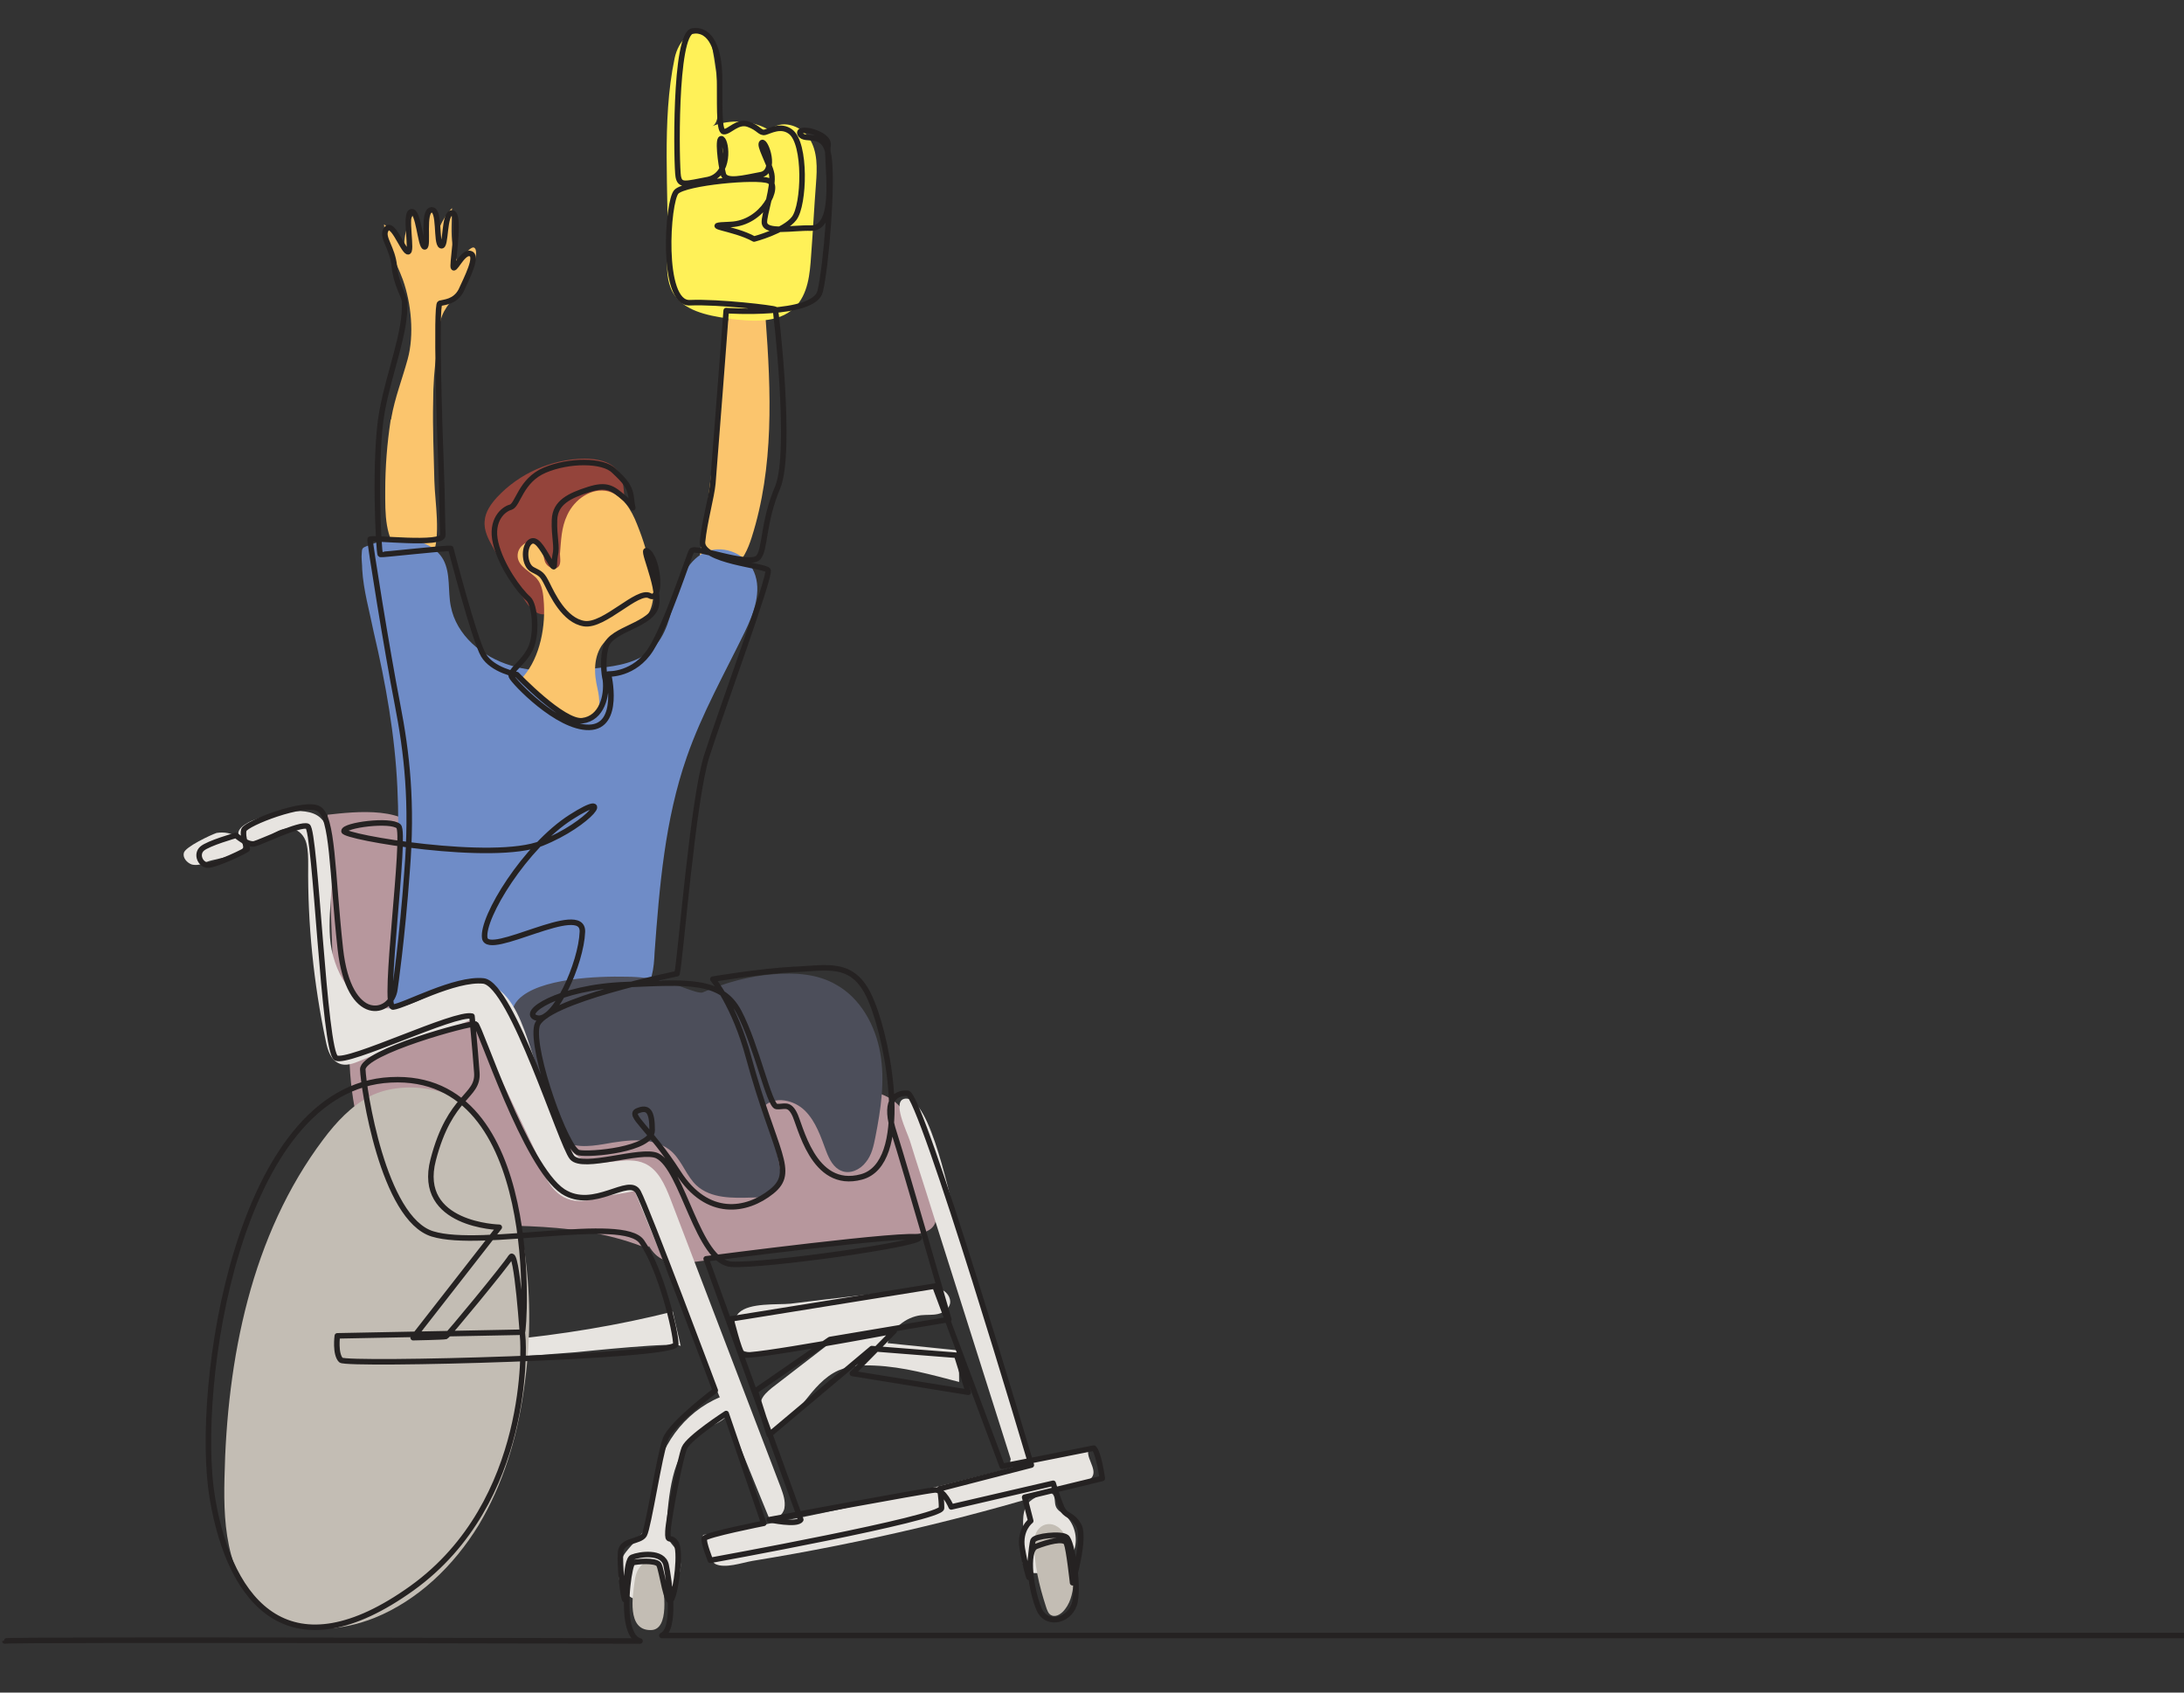
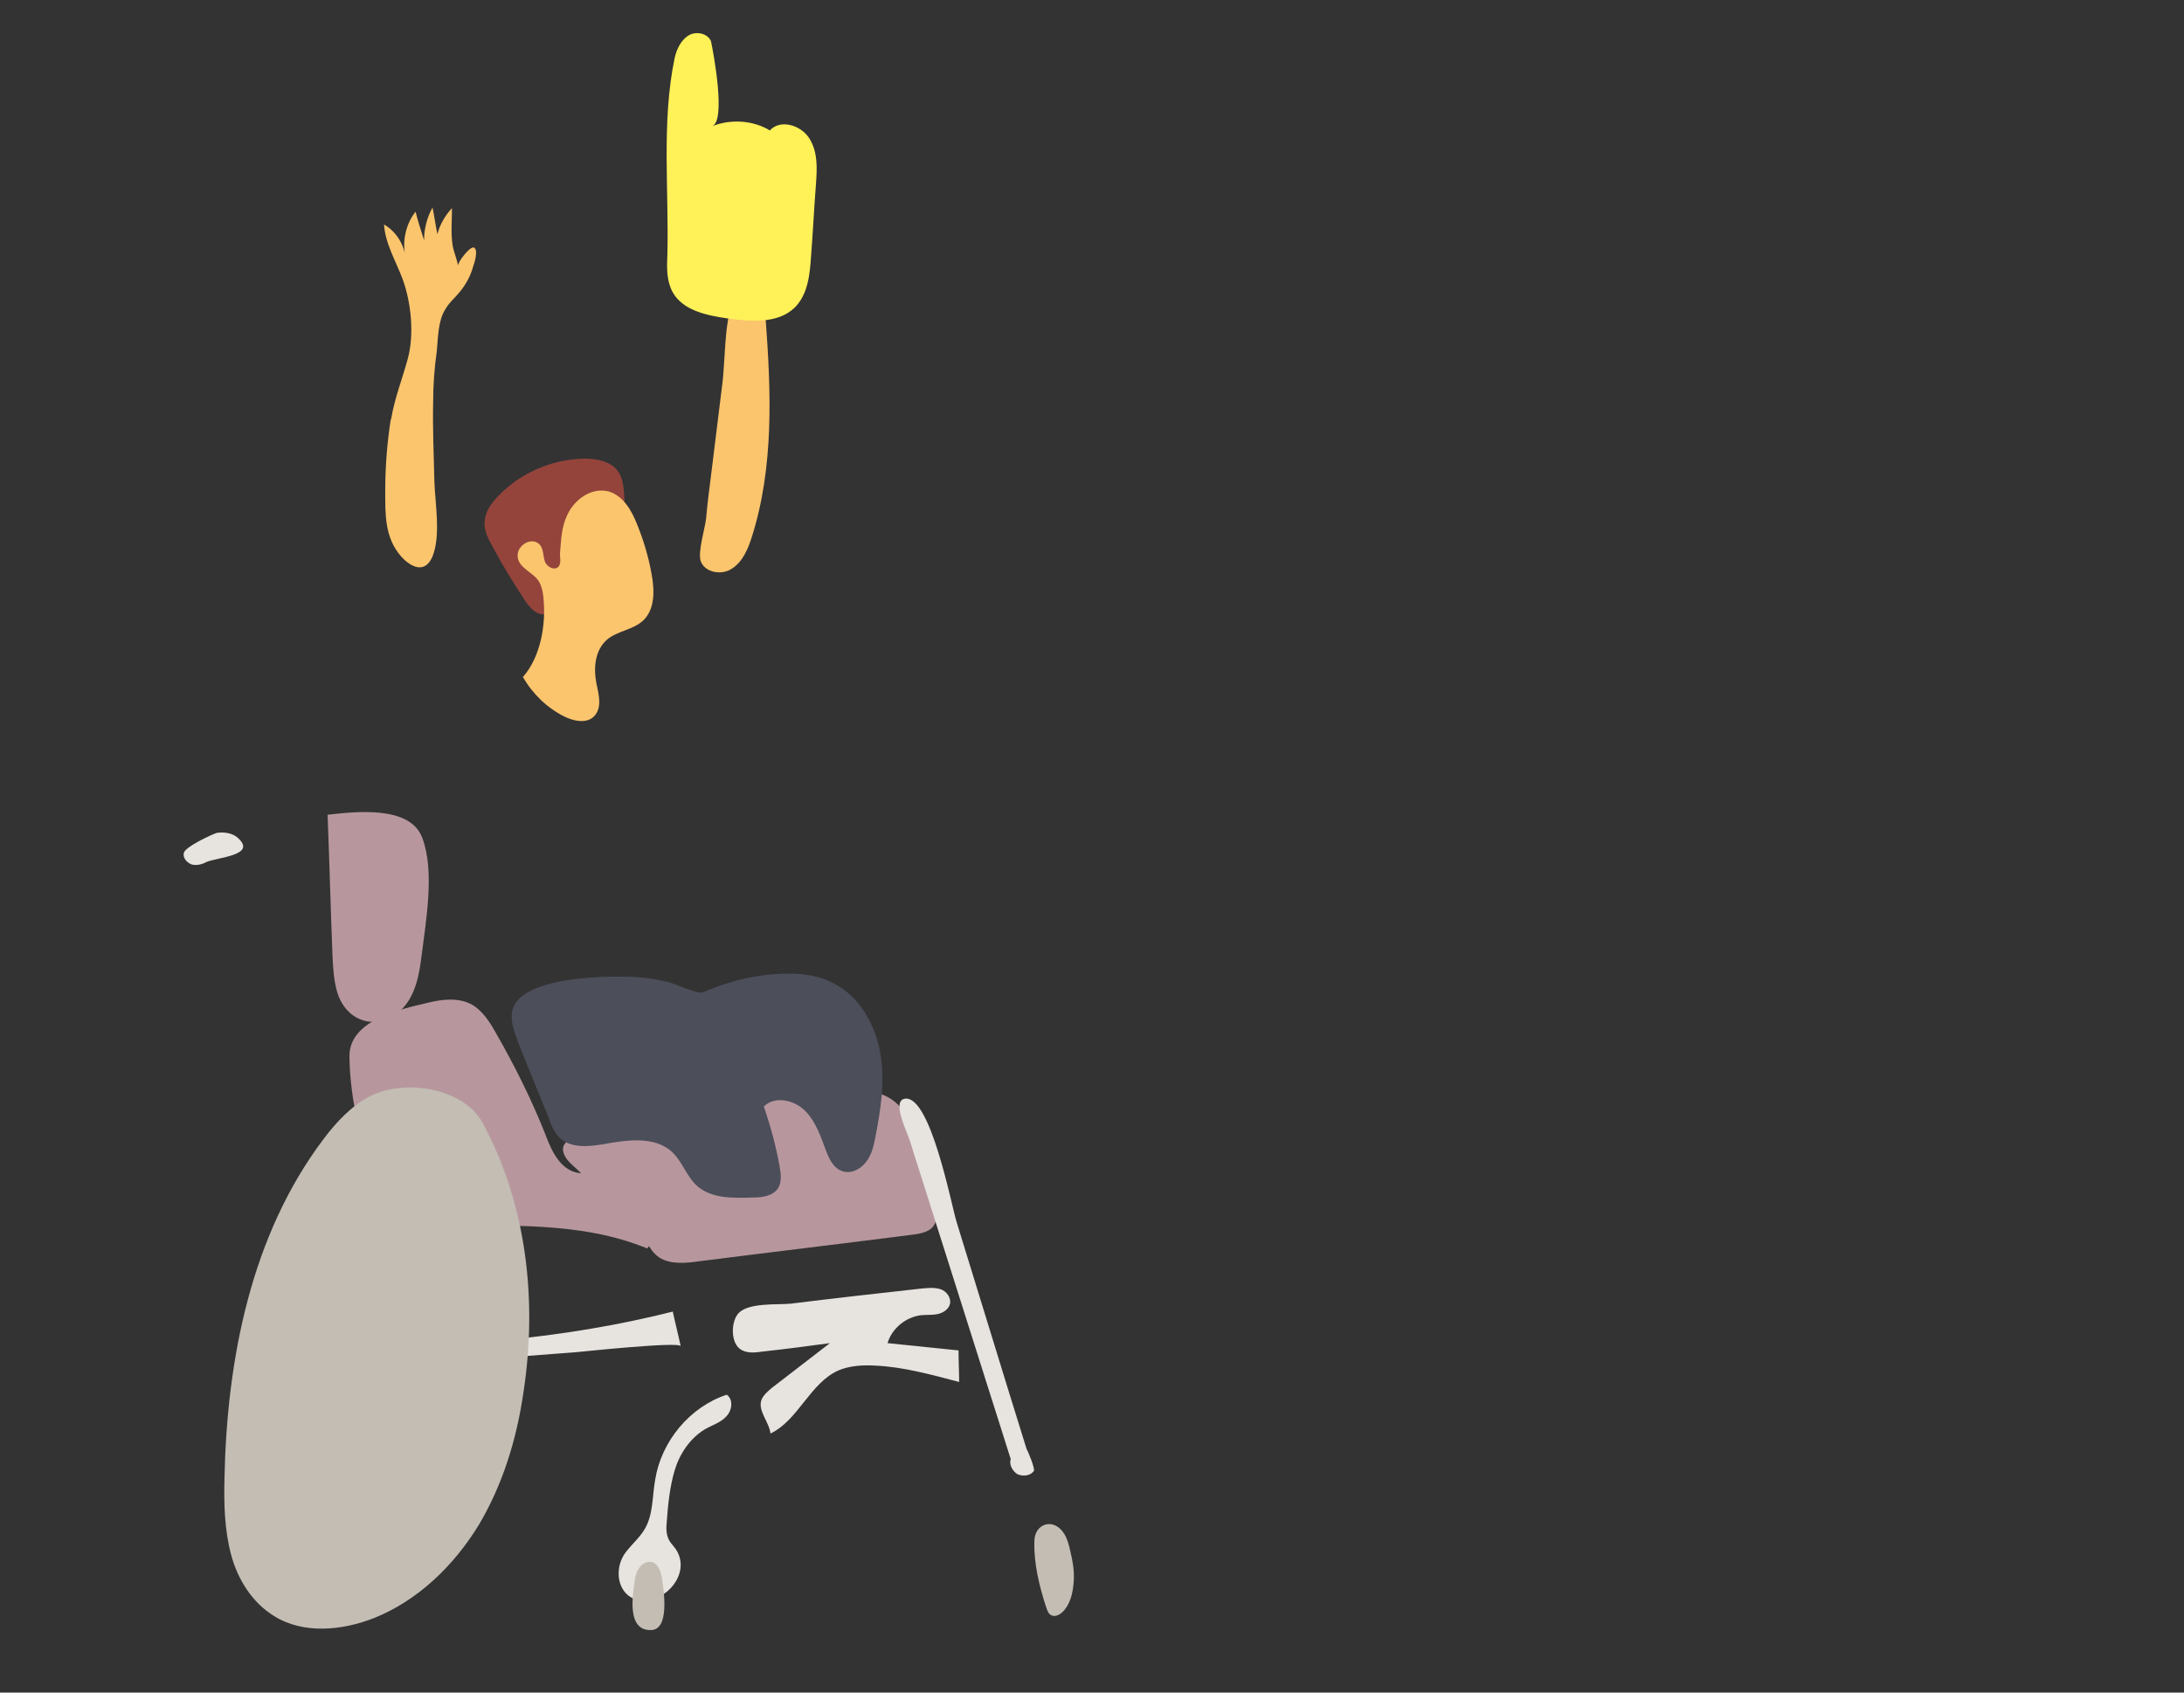
<svg xmlns="http://www.w3.org/2000/svg" id="Layer_1" x="0px" y="0px" viewBox="0 0 360 279" style="enable-background:new 0 0 360 279;" xml:space="preserve">
  <rect x="0" y="0" width="360" height="279" fill="#333333" stroke="none" />
  <style type="text/css">	.st0{fill:#B7979D;}	.st1{fill:#FBC56D;}	.st2{fill:#FFF158;}	.st3{fill:#6F8CC7;}	.st4{fill:#94443B;}	.st5{fill:#4C4E5A;}	.st6{fill:#E7E4E0;}	.st7{fill:#C3BDB4;}	.st8{fill:none;stroke:#252222;stroke-width:0.91;stroke-linecap:round;stroke-linejoin:round;}</style>
  <path class="st0" d="M54,134.3c0.3,7.7,0.5,15.4,0.8,23.1c0.1,2.1,0.2,4.2,0.8,6.2s2,3.8,4,4.5c2.3,0.9,5-0.1,6.7-1.8 c2.2-2.3,2.8-5.6,3.2-8.8c0.7-5.7,2.2-13.9,0.1-19.4C67.6,132.7,58.5,133.8,54,134.3L54,134.3z" />
  <path class="st1" d="M115.5,92.5c0.7,1.9,3.5,2.4,5.2,1.2c1.7-1.1,2.6-3.2,3.2-5.1c3.7-11.6,3.2-24,2.3-36.1c-0.2-3-3.7-7.5-5.4-2.9 c-1.5,4.1-1.2,9.9-1.8,14.2c-0.6,4.8-1.2,9.7-1.8,14.6c-0.3,2.3-0.6,4.7-0.8,7C116.2,87.2,115,90.9,115.5,92.5L115.5,92.5z" />
  <path class="st2" d="M110,42.3c-0.1,2-0.1,4.1,0.9,5.9c1.7,3,5.6,3.8,9.1,4.3c3.8,0.5,8.2,0.9,11-1.8c2.2-2.2,2.5-5.5,2.7-8.6 c0.3-3.9,0.5-7.9,0.8-11.8c0.2-2.6,0.3-5.3-1.1-7.5c-1.4-2.2-4.8-3.2-6.5-1.3c-2.8-1.7-6.5-1.9-9.5-0.7c2.3-0.9,0.2-12.1-0.2-14 c-0.6-1.4-2.6-1.7-3.8-0.9s-1.9,2.3-2.2,3.7C109,20.1,110.3,31.6,110,42.3L110,42.3z" />
  <path class="st1" d="M64.5,68.9c0.6-3.4,1.8-6.4,2.7-9.7c1.1-4,0.6-9.2-0.8-13.1c-1.1-3-2.9-5.9-3.1-9.1c1.9,1.1,3.2,3.1,3.5,5.2 c-0.5-2.5,0.1-5.3,1.7-7.3c0.4,1.6,0.9,3.1,1.4,4.7c0-1.9,0.5-3.8,1.4-5.4c0.3,1.5,0.5,3,0.8,4.4c0.4-1.6,1.3-3.1,2.4-4.3 c0,2-0.2,4.2,0.1,6.1c0.2,1.2,0.7,2.2,0.9,3.4c-0.1-0.5,1.9-3.2,2.6-3c0.8,0.3,0.1,2.6-0.1,3.1c-0.4,1.5-1.2,3-2.2,4.2 c-0.8,1-1.8,1.8-2.4,2.9c-1.2,1.8-1.2,4.8-1.4,6.9c-0.4,2.8-0.6,5.6-0.6,8.3c-0.1,4.3,0.1,8.7,0.2,13.1c0.1,3.6,1.1,8.9-0.3,12.4 c-1.2,2.9-3.5,1.9-5.2,0c-2.7-3.1-2.6-6.9-2.6-10.8c0-3.9,0.3-7.8,0.9-11.7C64.5,69.1,64.5,69,64.5,68.9L64.5,68.9z" />
-   <path class="st3" d="M65.5,129.8c0.4,8-0.1,16.1-0.6,24.1c-0.3,4.3-0.5,8.5-0.8,12.8c2.1-1.3,4.2-2.5,6.5-3.1s5-0.2,6.8,1.4 c1,0.9,1.7,2.2,2.8,2.9c1.4,0.9,3.2,0.8,4.8,0.7c5.1-0.4,10.2-1.1,15.2-2.1c1.9-0.4,4-0.9,5.4-2.3c1.9-1.8,2.2-4.7,2.3-7.2 c0.8-10.9,1.7-21.9,5.3-32.2c2.5-7.2,6.3-13.9,9.6-20.7c1.5-3.1,2.8-6.7,1.5-9.8c-1.2-2.9-4.8-4.5-7.8-3.4c-2.9,1.2-4.4,4.4-5.2,7.5 s-1.5,6.4-3.8,8.6c-2.3,2.2-5.7,2.8-8.8,3.1c-4.8,0.6-9.8,1-14.5-0.4s-9-5-9.9-9.8c-0.5-2.5,0-5.3-1.2-7.6c-1.2-2.2-3.8-3.3-6.3-3.4 c-1.9-0.1-4,0.2-5.8,0.9c-1.5,0.6-1.3,0.4-1.4,1.9c0,0.7,0.1,1.4,0.1,2.1c0.2,3.5,1.2,6.9,1.9,10.4 C63.6,112.7,65.1,121.2,65.5,129.8L65.5,129.8z" />
  <path class="st4" d="M86.6,99.1c-1.9-2.9-3.7-5.8-5.3-8.8c-0.8-1.4-1.6-2.9-1.4-4.5c0.1-1.4,1-2.7,2-3.8c3.7-4,9-6.3,14.4-6.4 c2,0,4.3,0.4,5.5,2c0.9,1.2,1,2.7,1.1,4.2c0.1,2.3,0.1,4.8-1.3,6.5c-0.9,1-2.2,1.6-3.2,2.4C95.2,93.2,91.5,106.4,86.6,99.1 L86.6,99.1z" />
  <path class="st1" d="M93.5,84.9c1.2-2.6,4-4.6,6.8-3.9c2.4,0.7,3.8,3.1,4.7,5.4c1.1,2.7,1.9,5.4,2.4,8.2c0.5,2.7,0.6,5.8-1.4,7.7 c-1.6,1.5-4.2,1.7-5.9,3.1c-2,1.7-2.3,4.6-1.8,7.2c0.4,1.9,1,4.1-0.4,5.5c-1.2,1.2-3.3,0.8-4.9,0c-2.8-1.4-5.2-3.7-6.8-6.5 c2.9-3.3,3.8-8.6,3.4-12.8c-0.1-1.4-0.4-2.9-1.5-3.8c-1.2-1.1-3.2-2-2.7-4c0.4-1.4,2.3-2.4,3.5-1.3c0.7,0.7,0.6,1.9,0.9,2.8 c0.2,0.7,1.2,1.5,2,1.1c0.8-0.4,0.5-1.6,0.5-2.3C92.5,89.1,92.5,87,93.5,84.9L93.5,84.9z" />
  <path class="st0" d="M115.3,207.9c11.8-1.5,23.6-2.9,35.3-4.4c1.4-0.2,2.9-0.5,3.5-1.8c0.4-0.8,0.1-1.8-0.1-2.7 c-1-3.8-2.1-7.5-3.2-11.2c-0.7-2.2-1.4-4.6-3.2-6.1c-1.4-1.2-3.2-1.7-5-2.1c-3.4-0.9-6.9-1.8-10.4-2c-6.2-0.3-12.3,1.6-18.2,3.6 c-6.3,2.1-12.6,4.1-18.9,6.2c-0.9,0.3-1.9,0.7-2.2,1.5c-0.4,1.1,0.5,2.3,1.4,3.1c3.3,3.2,7.6,6.1,10.5,9.6c1.5,1.8,1.9,4.4,3.9,5.7 C110.6,208.5,113.2,208.2,115.3,207.9L115.3,207.9z" />
  <path class="st5" d="M115.8,163.6c3.7-1.6,7.6-2.7,11.6-3c3.6-0.3,7.3-0.1,10.4,1.7c4,2.2,6.5,6.7,7.3,11.3 c0.8,4.6,0.1,9.2-0.8,13.8c-0.3,1.5-0.6,3-1.6,4.2c-0.9,1.2-2.6,2-4,1.4c-1.3-0.5-2-1.9-2.5-3.2c-0.9-2.4-1.7-4.9-3.5-6.7 c-1.8-1.8-5-2.5-6.8-0.7c1.1,3.2,2,6.5,2.6,9.8c0.2,1.2,0.4,2.5-0.2,3.6c-0.9,1.4-2.7,1.6-4.3,1.6c-3.2,0.1-6.8,0.2-9.2-2 c-1.6-1.5-2.3-3.8-3.9-5.4c-2.9-2.8-7.5-2.1-11.4-1.4c-2.4,0.4-5.2,0.7-7.1-0.9c-1-0.9-1.5-2.1-1.9-3.3c-1.6-4-3.3-8-4.9-12.1 c-0.9-2.4-2.2-5.3-0.2-7.5c3.4-3.6,13.3-3.9,17.8-3.8c2.2,0,4.4,0.3,6.6,0.8C110.7,161.9,115,163.9,115.8,163.6L115.8,163.6z" />
  <path class="st6" d="M170.4,242.5c-0.6,0.8-1.8,0.9-2.7,0.5c-0.8-0.5-1.4-1.6-1.1-2.5c-4.3-13.6-8.6-27.1-12.9-40.7 c-1.2-3.9-2.5-7.8-3.7-11.7c-0.5-1.6-3.1-6.7-0.8-7c4.2-0.5,7.6,17.5,8.5,20.4c2.8,9.1,5.6,18.2,8.4,27.3c1,3.3,2.1,6.7,3.1,10 C169.4,239.1,170.7,242.2,170.4,242.5L170.4,242.5z" />
  <path class="st0" d="M62.2,195.9c0.7,1.7,1.4,3.5,2.9,4.6c1.8,1.4,4.3,1.5,6.6,1.5c11.8,0.1,24.1-0.7,35,3.8c1.8-2.4,2.1-6,0.6-8.6 s-4.5-4.4-7.6-4.2c-1.5,0.1-3.1,0.6-4.6,0.3c-2.8-0.6-4.2-3.6-5.2-6.3c-2.3-5.8-5.1-11.4-8.2-16.8c-1-1.8-2.2-3.6-3.9-4.6 c-2.2-1.2-4.9-0.9-7.3-0.3c-4.7,1.1-13,2.9-12.9,8.9C57.7,181.6,59.7,189.2,62.2,195.9L62.2,195.9z" />
  <path class="st6" d="M30.3,140.6c-0.2,0.8,0.5,1.6,1.3,1.9c0.8,0.2,1.7,0,2.4-0.4c1.9-0.8,8.3-1.1,5.3-3.9c-0.9-0.9-2.4-1.1-3.6-0.9 C34.8,137.6,30.5,139.6,30.3,140.6L30.3,140.6z" />
-   <path class="st6" d="M52.8,134.8c1.1,1,1.5,2.5,1.8,3.9c0.8,5.3-0.6,10.6-0.2,15.9s3.6,11.2,8.9,11.6c5.9,0.5,11.2-6,16.8-4.2 c3.8,1.2,5.5,5.4,6.8,9.1c1.4,4.3,2.9,8.6,4.4,13c1,2.9,2.3,6.1,5.2,7.2c3.1,1.1,6.8-0.9,9.8,0.5c2.2,1,3.3,3.5,4.2,5.8 c6.1,15.9,12.1,31.7,18.2,47.6c0.4,1.1,0.8,2.2,0.6,3.4c-0.2,1.1-1.4,2.1-2.5,1.7c-2.4-5.8-4.7-11.6-7.1-17.4l-15.1-36.6 c-1.9,0.5-3.9,0.6-5.8,1.1c-1.5,0.4-3.2,0.8-4.7,0.4c-1.6-0.4-2.9-1.6-3.8-3.1s-1.4-3-1.9-4.6l-10.5-22.1c-6,2.6-12.4,4.2-18.4,6.8 c-1.2,0.5-2.5,1-3.6,0.5c-1.4-0.6-1.9-2.2-2.2-3.7c-2-9.5-3-19.3-2.9-29c0-1.2,0-2.4-0.3-3.6s-1.2-2.2-2.4-2.4c-1-0.2-2,0.2-2.9,0.7 c-1.3,0.8-3.5,2.5-5.1,1.3c-1.9-1.4-0.1-2.6,1.4-3.3C43.9,134.3,50.3,132.5,52.8,134.8L52.8,134.8z" />
  <path class="st6" d="M151.9,212.4c1.1-0.1,2.1-0.2,3.1,0.1s1.8,1.4,1.6,2.4c-0.2,0.9-1.1,1.5-2,1.7c-0.9,0.2-1.8,0.1-2.8,0.2 c-2.5,0.3-4.8,2.2-5.5,4.6c3.9,0.4,7.8,0.8,11.7,1.2c0,1.7,0.1,3.4,0.1,5.2c-4.6-1.2-9.2-2.5-13.9-2.7c-2-0.1-4.1,0-6,0.8 c-4.7,2.1-6.6,8.2-11.2,10.4c-0.2-1.9-2.1-3.7-1.5-5.5c0.3-0.8,1-1.4,1.7-2c3.2-2.5,6.4-4.9,9.6-7.4c-3.7,0.5-7.5,1-11.2,1.4 c-1.3,0.2-2.7,0.3-3.7-0.5c-1.5-1.2-1.4-4.6-0.1-5.9c1.7-1.7,6.4-1.3,8.5-1.5C137.5,214,144.7,213.2,151.9,212.4L151.9,212.4z" />
  <path class="st6" d="M103.2,255.8c1-1.3,2.3-2.4,3.1-3.8c1.4-2.4,1.2-5.4,1.7-8.1c1-6.3,5.7-12,11.8-14c1.1,0.8,0.9,2.6-0.1,3.6 c-0.9,1-2.3,1.4-3.5,2.1c-2.5,1.5-4.2,4.1-5,6.8s-1.1,5.7-1.3,8.5c-0.1,1-0.1,2.1,0.4,3c0.2,0.4,0.6,0.8,0.9,1.2 c2.7,3.5-0.5,8.2-4.5,8.7C102.1,264.3,100.7,259,103.2,255.8L103.2,255.8z" />
  <path class="st7" d="M104.6,260.7c0.1-0.8,0.3-1.6,0.8-2.3s1.3-1.1,2.1-0.9c1,0.3,1.4,1.5,1.6,2.6c0.3,1.9,1.4,8.7-1.9,8.6 C103.3,268.7,104.3,263,104.6,260.7L104.6,260.7z" />
-   <path class="st6" d="M116,253c21.5-3.3,42.6-8.9,63.6-14.4c-1,1.4,1.4,3.5,0.4,4.9c-0.3,0.4-0.9,0.6-1.4,0.8 c-17.9,5.7-36.1,10-54.6,13c-1.7,0.3-4.5,1.3-6.1,0.5C117,257.3,115.3,253.1,116,253L116,253z" />
-   <path class="st6" d="M168.9,258.4c-0.7-1.1-0.4-2.7-0.3-3.8c0.3-1.9-0.3-4.3,0.4-6c0.4-1.2,1.7-1.8,2.8-2.3c0.5-0.2,1.2-0.5,1.6-0.1 c0.6,0.4,0.4,1.4,0.6,2c0.2,0.7,0.9,1.1,1.5,1.5c1.6,1.4,2.2,3.7,1.6,5.7c-0.5,1.5-1.4,2.7-2.9,3.3c-1,0.4-3.7,1-4.7,0.3 C169.3,258.9,169.1,258.7,168.9,258.4L168.9,258.4z" />
  <path class="st7" d="M175.4,252.8c0.5,0.8,0.8,1.8,1,2.8c0.4,1.6,0.7,3.3,0.6,4.9s-0.4,3.4-1.4,4.7c-0.5,0.7-1.4,1.4-2.2,1.1 c-0.6-0.2-0.8-0.9-1-1.5c-1.1-3.4-2-7.1-1.9-10.7C170.5,251.1,173.7,250.1,175.4,252.8L175.4,252.8z" />
  <path class="st6" d="M110.9,216.2c0.4,1.9,0.9,3.8,1.3,5.7c-0.2-0.8-16.2,0.9-17.3,1c-9.2,0.7-18.4,1.4-27.7,2.1 c-2.4,0.2-5,1-7.5,0.5c-3.5-0.8-4-3.8-0.2-4.7c2.3-0.5,4.7,0.2,7-0.6c2.4-0.9,4.2-3.3,5.5-5.4c1.7-2.7,2.9-5.7,5.3-7.9 c2.3-2.2,6.1-3.3,8.7-1.4c-4.5,4.2-8.4,9.1-11.5,14.5c-0.5,0.9,8.3,0.9,8.7,0.9C92.5,220,101.8,218.5,110.9,216.2L110.9,216.2z" />
  <path class="st7" d="M61,180.7c-3.1,1.6-5.6,4.3-7.7,7.1C41.4,203.6,37.4,224,37,243.7c-0.1,4.2,0,8.5,1.1,12.6s3.5,7.9,7.1,10.1 c4.8,3,11.2,2.4,16.5,0.3c7.2-2.9,13.1-8.6,17.2-15.3c4-6.7,6.3-14.3,7.4-22c2.3-15.1,0.5-31-6.8-44.4 C76.3,179.3,66.7,177.8,61,180.7L61,180.7z" />
-   <path class="st8" d="M361.1,269.6h-252c2.4-1.1,1.2-9.2,0.7-11.6c-0.5-2.4-4.4-1.8-5.6-1.3s-0.9,7.2-1.2,7s-0.9-5.8-0.7-7.9 c0.2-2,3.2-1.6,3.9-2.8c0.7-1.2,2.5-13.2,3.5-15.8s8.2-8,8.2-8s-11.2-29.9-12.7-32.7c-1.5-2.8-7.3,3.2-12.4-0.1 c-6.2-4.1-13.7-27.3-14.4-27.6c-0.7-0.3-18.7,4.6-18.6,7.5c0.1,2.9,3.3,24.6,11.5,27.1c8.1,2.5,31.5-3.1,34.5,1.3 c3.1,4.4,5.6,14.8,5.6,16.9c-0.1,2.1-54.2,3.5-55.2,2.6c-1-1-0.6-4-0.6-4s30.2-0.6,30.5-0.6s3.6-42.9-21.7-41.6 c-25.3,1.2-32.4,50.9-29.4,68.9c3,17.9,13.1,29.1,32.9,14.9C87.8,247.5,86.2,221,86.2,221s-1-15.4-2-13.8c-1,1.6-10.4,13-10.7,13.1 c-0.3,0.1-5.4,0.2-5.4,0.2l14.2-18.2c0,0-13.7-0.3-10.9-11.1c2.8-10.8,7.5-10.3,7.2-14.4c-0.3-4.1-0.8-9.3-0.8-9.3 c-2.8-0.7-20.4,7.9-22.4,6.9c-2-1-3.4-37.7-4.7-38.2c-1.3-0.5-7.6,2.6-8.8,2.9c-1.2,0.2-3-1.4-3-1.4s-4.6,1.3-5.6,2.2 s-0.3,2.6,0.9,2.7c1.2,0.1,6.7-2.5,6.6-2.7c-0.1-0.2-0.9-1.9-0.6-3.1c0.4-1.1,10-4.8,12.3-3.5c2.4,1.3,2.2,10.3,3.6,23.1 c1.4,12.7,8.5,10.9,9,6.6c0,0,1.2-8.2,2-19.4c0.9-11.2,0-19.4-1.6-27.6c-1.7-8.7-4.6-26.8-4.5-27.1c0.1-0.4,12.1,1.1,12-0.7 c-0.1-1.8-0.1-6.7-0.3-11.5C72.5,72,71.8,50.2,72.5,50s2.5-0.2,3.5-2.1c0.9-2,2.9-5.8,1.5-6.1c-1.3-0.4-2.8,3.5-2.8,2 s1.2-8.7-0.2-8.7c-1.4,0-0.9,5.8-1.8,5.4s-0.1-6.1-1.6-5.9s-0.4,6.1-1.1,6.1s-1-6.1-2.2-5.8c-1.2,0.3,0.3,6.9-0.6,6.6 c-0.9-0.4-2.6-5.4-3.6-3.6c-0.7,1.3,1.1,2.9,1.4,6c0.3,3.1,1.7,4.9,1.7,5.9c0.2,5-2.5,11.4-3.7,17.9c-1.4,7.4-0.6,23.6-0.3,23.7 c0.2,0.1,10.6-1.1,11.6-1c0,0,3.9,15.1,5.4,17.6c1.5,2.5,5.5,3.2,5.5,3.2s7.6,8,10.8,7.6s4.1-4.1,3.8-6.7c0,0-0.7-2.7,0.1-5.6 c0.9-2.9,7.7-3.4,8.3-6.8c0.6-3.3-3-10.3-1.3-8.7c1.7,1.6,2.2,8.3,0.2,7.2s-7.5,5.1-10.8,4.6c-3.3-0.5-5.3-4.9-6.1-6.5 c-0.8-1.6-1-1.7-2.4-2.4c-1.4-0.7-1.5-3.6-0.5-4.5c1-0.9,2,0.8,3.2,2.9s0.7,0.9,1-0.7c0.4-1.6-0.2-3-0.1-5.9s2.5-4,5.6-5 c3.1-1,4-0.2,5.9,1.4s1.4,2.5,1.2,0.3s-1.1-3.1-2.9-4.8c-1.8-1.8-7.4-1.8-11.4-0.1s-4.4,5.7-5.6,6.1c-1.2,0.3-3.4,2.1-2.5,5.9 c0.9,3.8,3.9,7.9,5.4,9.2c1.1,1,1.5,5.9,0.3,8.3c-1.2,2.4-3.5,3.6-3.1,4.5c0.4,0.9,7.6,8.5,12.8,8.4c5.3-0.1,3.2-8.8,3.2-8.8 s4.3,0.2,7-4.1c2.7-4.3,6.2-15.3,6.7-16.2c0.5-0.9,9.5,2.7,11,1.1c1.2-1.4,0.7-5.7,3.2-11.6c2.4-5.9-0.3-29.1-0.4-29.3 c-0.2-0.2-9.2-1.3-14.1-1.1c-4.8,0.2-3.7-16.8-2.2-18.3c1.5-1.5,13.2-2.6,15.2-1.8c2,0.8-0.9,7-6.3,7.2c-5.4,0.2,0.5,0.5,3.9,2.4 c0,0,5-1.3,6.6-3.4c1.7-2.2,2-12.4-0.6-14.3c-1.6-1.2-3.4-0.1-4.2,0.1c-0.8,0.2-1-0.7-2.7-1.3c-1.8-0.7-3.2,1.3-4.1,1.2 s-0.6-5.3-0.7-9.3s-1.3-7.7-4.4-7.3c-3.1,0.3-2.7,22.5-2.4,24c0.3,1.6,1.2,1.2,4.9,0.5c3.7-0.8,3.1-6.2,2.3-6.7s-0.2,4.2,0.2,5.7 c0.3,1.6,3.5,0.7,6.2,0.2c2.7-0.5,0.8-5.7,0.2-5.3s1.2,3.2,1.6,5.2s-1.3,6.8-1.2,8c0.2,1.8,4.7,0.8,7.7,0.9 c4.6,0.1,2.4-11.6,2.8-13.7c0.2-2-5.3-3.2-4.6-1.8c0.8,1.4,4-0.8,4.7,3.6s-0.4,18-1.4,22.3c-1,4.2-15.5,3.2-15.5,3.2 s-2,26.3-2.2,28.5c-0.2,2.2-1.4,6.4-1.7,9.6c-0.3,3.2,10.3,3.9,10.8,4.7s-7.8,23.4-10.1,30.6s-4.3,33.2-4.9,35.9 c0,0-22.1,4.5-23.1,8.6c-1,4.1,4.9,20.6,6.9,20.9c1.9,0.4,12.1-0.5,12.1-3.7s-0.7-3.9-2.4-3.2s1.9,2.7,6.7,10.2 c4.8,7.5,11.3,6.4,15.4,3.1c4.1-3.3,0.5-6.3-3.8-22.1c-2.3-8.6-5.9-12.9-5.9-12.9s7.7-1.3,13.3-1.6c5.7-0.2,10.1-1.7,12.9,5.4 c2.9,7,6.4,26.6-1.7,28.8c-8.1,2.2-10.1-8.8-11.1-10.5c-0.9-1.7-1.7-1-2.9-1.1c-1.2-0.1-3.3-10.1-6.2-15.6 c-2.9-5.5-8.8-4.9-18.6-4.5c-11.3,0.4-17.6,4.8-14.7,5.5c2.9,0.8,7.3-9,7.5-14.2c0.2-5.2-15.6,4.4-16.1,1s6.7-15.1,14.2-19.9 s3.2,1.1-4.8,4.3c-7.9,3.2-32.6-1-32.6-2s7.7-2,9-0.8c1.3,1.2-2.7,30-0.9,29.8c1.9-0.2,10.2-4.8,14.9-4.3c4.7,0.6,12.8,27,14.6,29.1 c1.8,2.1,11.3-1.5,14-0.3c4.3,2,6.7,17.6,12.3,17.9s31.6-3.4,30.9-4.4c-0.7-1-35.1,3.5-35.1,3.5l15.6,43c-0.6,1-5.2,0-5.2,0 s25.7-4.8,27.3-4.9c1.5-0.1,2.7,2.8,2.7,2.8l16.8-3.9c0,0,0.7,2.4,1.4,4s1.6,0.9,2.8,2.9c1.2,2-1,9.5-1,9.5s-0.6-5.5-1-6.5 c-0.4-1-3.2-0.2-5,0.5s-0.8,7.5,0.5,10.4c1.3,2.9,5.3,1.8,5.9-1.3s-0.5-9.9-1.4-10.6c-0.9-0.7-5.2-0.2-5.5,0.5s-0.7,6.1-0.7,6.1 s-0.6-1.8-1.1-4.8c-0.5-3.1,1.4-4.5,1.4-4.5l-1-3.9l12.8-3.1c0,0-0.6-4.3-1.4-5l-15.1,3l-11.1-29.7l-33.6,5.4c0,0,1.3,5.3,1.9,5.9 c0.6,0.7,25-3.9,25-3.9l-6.9,7l19.1,3.1l-1.9-6.1l-14-1.1l-16.9,14.2l-2.3-7.2l12.3-8.5l19.6-3.3c0,0-7.3-25.4-9-30.7 c-1.7-5.1-0.1-6.7,2.2-6.6c2.3,0.2,20.4,61.3,20.4,61.3l-15.1,3.9c0,0,0.3,1.5,0.3,3.2s-38.1,8.6-38.1,8.6s-1.2-3-1-3.6 c0.2-0.6,9.8-2.5,9.8-2.5l-6.2-18.1c0,0-6.2,4-6.9,5.7s-2.6,11.6-2.7,13.7c-0.1,2.1,0.4,0.6,1.3,1.9s0.1,7.7-0.7,9.3 c-0.8,1.6-1.6-4.9-2.1-5.7c-0.5-0.8-3.8-0.5-4.3-0.3s-1.5,6.6-0.7,10.1c0.4,1.8,1.1,2.6,1.9,2.8c0,0-104.7-0.3-104.7,0" />
</svg>